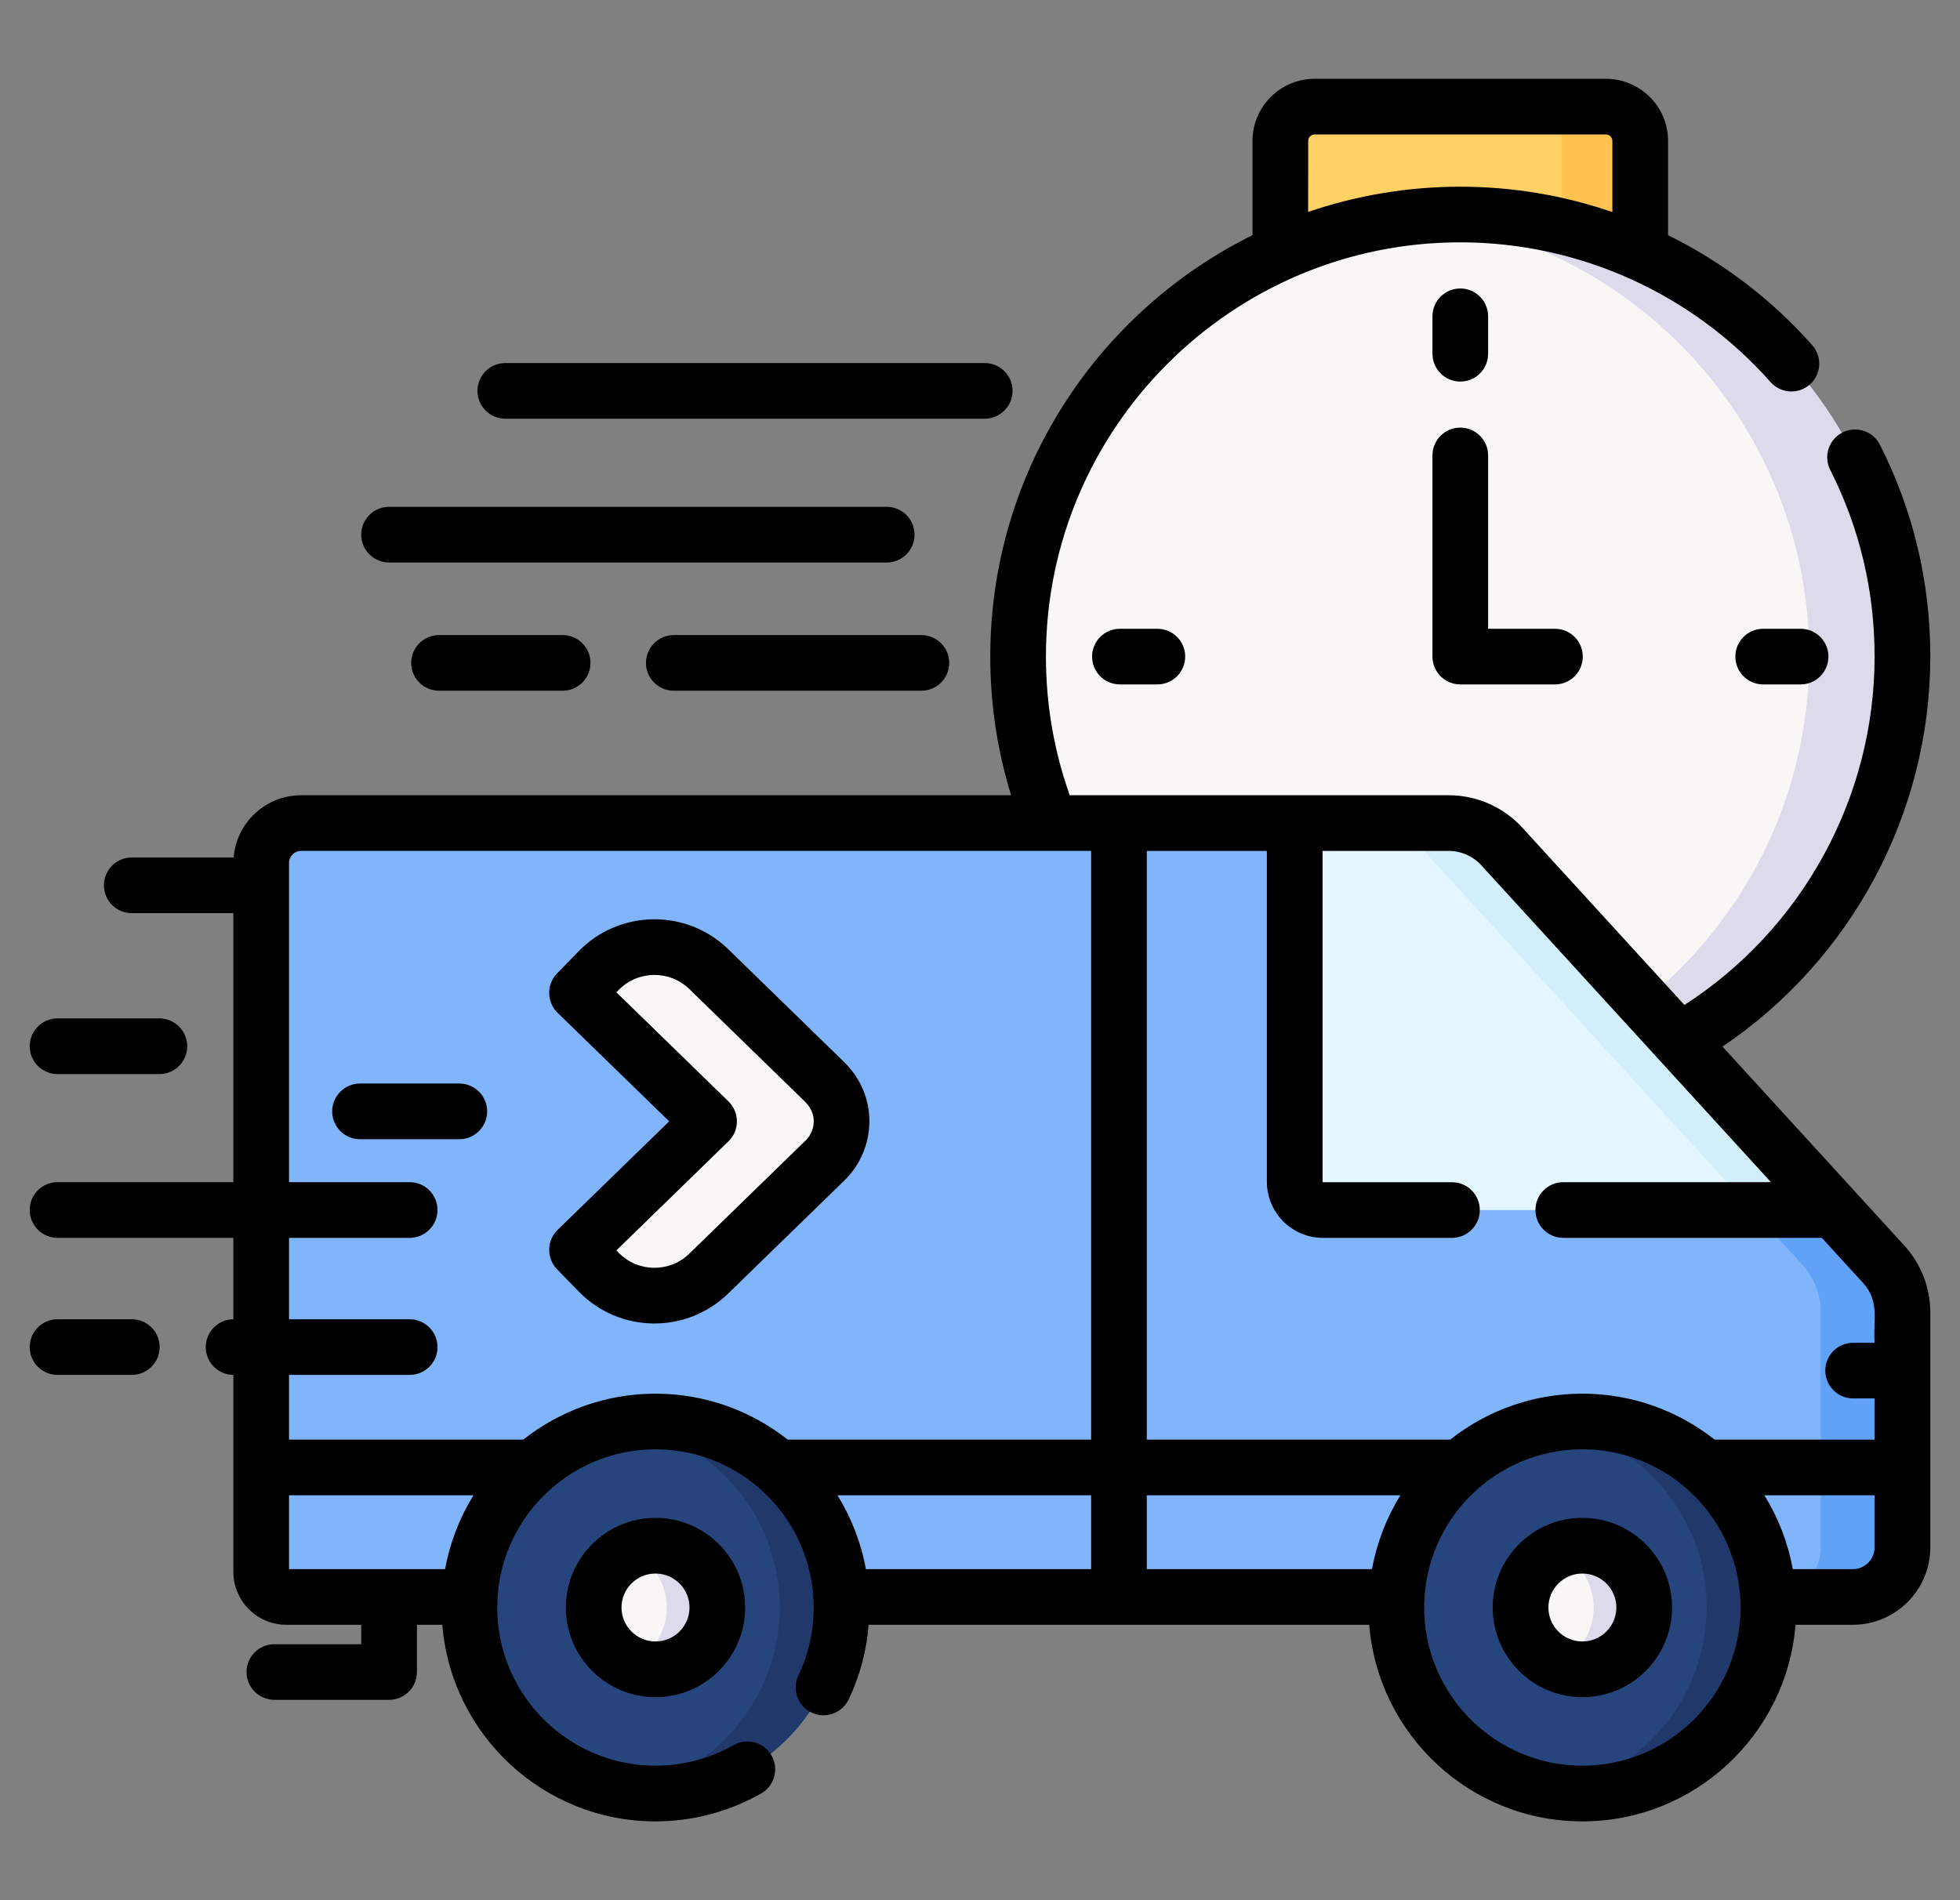
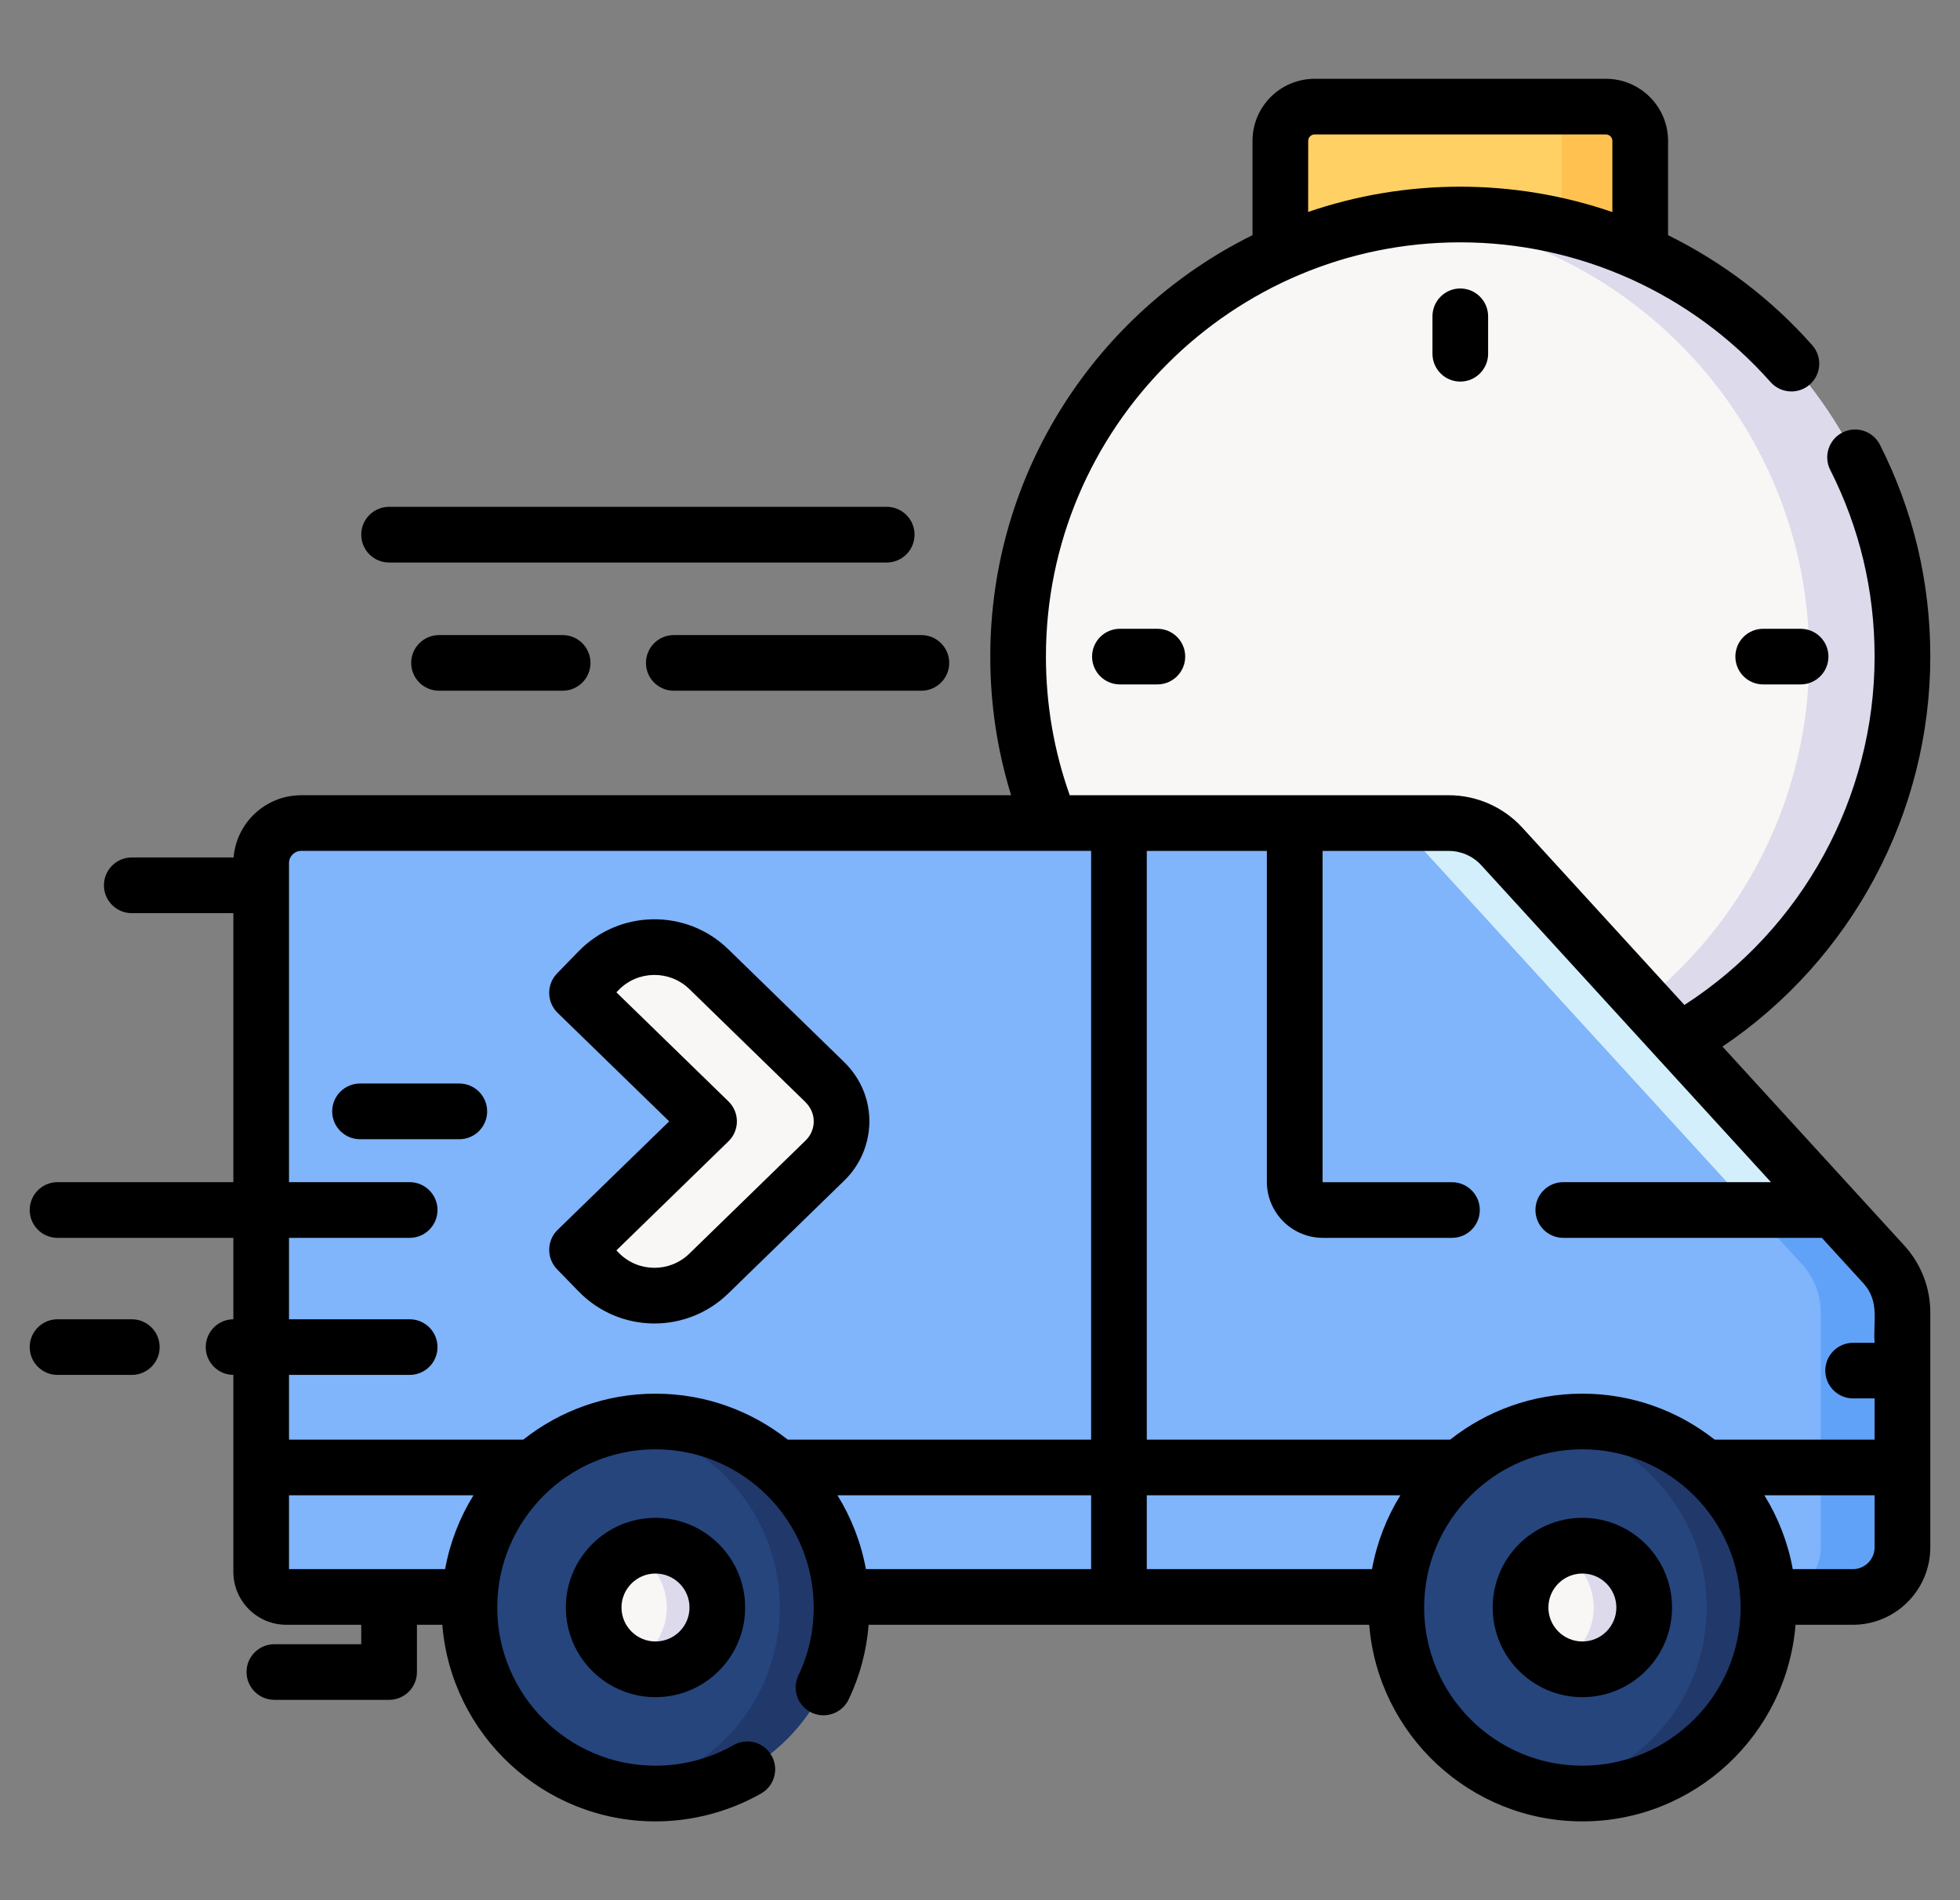
<svg xmlns="http://www.w3.org/2000/svg" width="33" height="32" viewBox="0 0 33 32" fill="none">
  <rect x="0" y="0" width="33" height="32" fill="#808080" stroke="none" />
  <g clip-path="url(#clip0_1186_13081)">
    <path d="M27.616 5.049H21.557V2.373C21.557 2.054 21.815 1.796 22.134 1.796H27.038C27.357 1.796 27.616 2.054 27.616 2.373V5.049Z" fill="#FFD064" />
    <path d="M27.038 1.796H25.719C26.038 1.796 26.296 2.054 26.296 2.373V5.049H27.616V2.373C27.616 2.054 27.357 1.796 27.038 1.796Z" fill="#FFC250" />
    <path d="M24.586 18.502C28.698 18.502 32.031 15.169 32.031 11.057C32.031 6.946 28.698 3.612 24.586 3.612C20.475 3.612 17.141 6.946 17.141 11.057C17.141 15.169 20.475 18.502 24.586 18.502Z" fill="#F9F6F6" />
    <path d="M24.586 3.612C24.321 3.612 24.059 3.626 23.802 3.653C27.544 4.046 30.462 7.211 30.462 11.057C30.462 14.904 27.544 18.069 23.802 18.461C24.059 18.488 24.321 18.502 24.586 18.502C28.698 18.502 32.031 15.169 32.031 11.057C32.031 6.945 28.698 3.612 24.586 3.612Z" fill="#DDDAEC" />
    <path d="M31.196 26.893H4.821C4.587 26.893 4.397 26.704 4.397 26.47V14.534C4.397 14.162 4.699 13.861 5.071 13.861H24.393C24.732 13.861 25.056 14.004 25.285 14.254L31.716 21.291C31.919 21.513 32.031 21.803 32.031 22.104V26.058C32.031 26.52 31.657 26.893 31.196 26.893Z" fill="#80B4FB" />
    <path d="M31.716 21.291L25.285 14.254C25.056 14.004 24.732 13.861 24.393 13.861H23.017C23.356 13.861 23.68 14.004 23.909 14.254L30.34 21.291C30.543 21.513 30.655 21.803 30.655 22.104V26.058C30.655 26.52 30.281 26.893 29.82 26.893H31.196C31.657 26.893 32.031 26.52 32.031 26.058V22.104C32.031 21.803 31.919 21.513 31.716 21.291Z" fill="#61A2F9" />
-     <path d="M25.285 14.254C25.056 14.004 24.732 13.861 24.393 13.861H21.799V19.902C21.799 20.165 22.011 20.377 22.273 20.377H30.881L25.285 14.254Z" fill="#E4F6FF" />
    <path d="M23.909 14.254L29.505 20.377H30.881L25.285 14.254C25.056 14.004 24.732 13.861 24.393 13.861H23.017C23.356 13.861 23.68 14.004 23.909 14.254Z" fill="#D3EFFB" />
    <path d="M26.642 30.204C28.372 30.204 29.775 28.802 29.775 27.071C29.775 25.341 28.372 23.939 26.642 23.939C24.912 23.939 23.509 25.341 23.509 27.071C23.509 28.802 24.912 30.204 26.642 30.204Z" fill="#26457D" />
    <path d="M26.642 23.939C26.465 23.939 26.291 23.954 26.122 23.982C27.604 24.23 28.734 25.518 28.734 27.071C28.734 28.624 27.604 29.912 26.122 30.16C26.291 30.189 26.465 30.204 26.642 30.204C28.372 30.204 29.775 28.802 29.775 27.071C29.775 25.341 28.372 23.939 26.642 23.939Z" fill="#21386B" />
    <path d="M26.642 28.112C27.217 28.112 27.683 27.646 27.683 27.071C27.683 26.496 27.217 26.03 26.642 26.03C26.067 26.03 25.601 26.496 25.601 27.071C25.601 27.646 26.067 28.112 26.642 28.112Z" fill="#F9F6F6" />
    <path d="M26.642 26.03C26.491 26.03 26.347 26.063 26.217 26.122C26.58 26.284 26.833 26.648 26.833 27.071C26.833 27.495 26.58 27.858 26.217 28.021C26.347 28.079 26.491 28.112 26.642 28.112C27.217 28.112 27.683 27.646 27.683 27.071C27.683 26.496 27.217 26.03 26.642 26.03Z" fill="#DDDAEC" />
    <path d="M11.036 30.204C12.766 30.204 14.169 28.802 14.169 27.071C14.169 25.341 12.766 23.939 11.036 23.939C9.306 23.939 7.903 25.341 7.903 27.071C7.903 28.802 9.306 30.204 11.036 30.204Z" fill="#26457D" />
    <path d="M11.036 23.939C10.859 23.939 10.685 23.954 10.516 23.982C11.998 24.23 13.128 25.518 13.128 27.071C13.128 28.624 11.998 29.912 10.516 30.16C10.685 30.189 10.859 30.204 11.036 30.204C12.767 30.204 14.169 28.802 14.169 27.071C14.169 25.341 12.767 23.939 11.036 23.939Z" fill="#21386B" />
    <path d="M11.036 28.112C11.611 28.112 12.077 27.646 12.077 27.071C12.077 26.496 11.611 26.03 11.036 26.03C10.461 26.03 9.995 26.496 9.995 27.071C9.995 27.646 10.461 28.112 11.036 28.112Z" fill="#F9F6F6" />
    <path d="M11.036 26.03C10.885 26.03 10.741 26.063 10.611 26.122C10.974 26.284 11.227 26.648 11.227 27.071C11.227 27.495 10.974 27.858 10.611 28.021C10.741 28.079 10.885 28.112 11.036 28.112C11.611 28.112 12.077 27.646 12.077 27.071C12.077 26.496 11.611 26.03 11.036 26.03Z" fill="#DDDAEC" />
    <path d="M10.08 21.423L9.715 21.048L11.938 18.884L9.715 16.72L10.08 16.345C10.585 15.827 11.414 15.816 11.933 16.32L13.881 18.217C13.982 18.315 14.064 18.433 14.113 18.565C14.241 18.917 14.145 19.295 13.892 19.541L11.933 21.448C11.414 21.953 10.585 21.941 10.08 21.423Z" fill="#F9F6F6" />
    <path d="M24.586 6.426C24.845 6.426 25.055 6.216 25.055 5.957V5.327C25.055 5.068 24.845 4.858 24.586 4.858C24.328 4.858 24.118 5.068 24.118 5.327V5.957C24.118 6.216 24.328 6.426 24.586 6.426Z" fill="black" />
    <path d="M29.686 10.589C29.427 10.589 29.218 10.798 29.218 11.057C29.218 11.316 29.427 11.526 29.686 11.526H30.316C30.575 11.526 30.785 11.316 30.785 11.057C30.785 10.798 30.575 10.589 30.316 10.589H29.686Z" fill="black" />
    <path d="M18.856 10.589C18.597 10.589 18.387 10.798 18.387 11.057C18.387 11.316 18.597 11.526 18.856 11.526H19.486C19.745 11.526 19.955 11.316 19.955 11.057C19.955 10.798 19.745 10.589 19.486 10.589H18.856Z" fill="black" />
    <path d="M26.642 25.561C25.81 25.561 25.132 26.239 25.132 27.071C25.132 27.904 25.81 28.581 26.642 28.581C27.475 28.581 28.152 27.904 28.152 27.071C28.152 26.239 27.475 25.561 26.642 25.561ZM26.642 27.643C26.326 27.643 26.07 27.387 26.07 27.071C26.07 26.756 26.326 26.499 26.642 26.499C26.958 26.499 27.214 26.756 27.214 27.071C27.214 27.387 26.958 27.643 26.642 27.643Z" fill="black" />
    <path d="M9.527 27.071C9.527 27.904 10.204 28.581 11.036 28.581C11.869 28.581 12.546 27.904 12.546 27.071C12.546 26.239 11.869 25.561 11.036 25.561C10.204 25.561 9.527 26.239 9.527 27.071ZM11.609 27.071C11.609 27.387 11.352 27.643 11.036 27.643C10.721 27.643 10.464 27.387 10.464 27.071C10.464 26.756 10.721 26.499 11.036 26.499C11.352 26.499 11.609 26.756 11.609 27.071Z" fill="black" />
    <path d="M14.219 19.877C14.748 19.362 14.809 18.466 14.208 17.881L12.26 15.984C11.557 15.3 10.428 15.316 9.744 16.018L9.379 16.393C9.199 16.579 9.203 16.875 9.388 17.056L11.267 18.884L9.388 20.712C9.299 20.799 9.248 20.918 9.247 21.042C9.245 21.166 9.293 21.286 9.379 21.375L9.744 21.75C10.431 22.455 11.556 22.468 12.26 21.784L14.219 19.877ZM10.416 21.096L10.378 21.057L12.265 19.22C12.356 19.132 12.407 19.011 12.407 18.884C12.407 18.758 12.356 18.637 12.265 18.548L10.378 16.711L10.416 16.672C10.74 16.34 11.273 16.333 11.606 16.656L13.554 18.553C13.762 18.755 13.734 19.04 13.565 19.205L11.606 21.112C11.275 21.434 10.742 21.431 10.416 21.096Z" fill="black" />
-     <path d="M24.118 11.057C24.118 11.316 24.328 11.526 24.586 11.526H26.18C26.439 11.526 26.649 11.316 26.649 11.057C26.649 10.798 26.439 10.589 26.18 10.589H25.055V7.669C25.055 7.41 24.845 7.201 24.586 7.201C24.328 7.201 24.118 7.41 24.118 7.669V11.057Z" fill="black" />
-     <path d="M8.508 7.051H16.579C16.838 7.051 17.048 6.841 17.048 6.582C17.048 6.323 16.838 6.114 16.579 6.114H8.508C8.249 6.114 8.039 6.323 8.039 6.582C8.039 6.841 8.249 7.051 8.508 7.051Z" fill="black" />
    <path d="M6.551 9.473H14.929C15.188 9.473 15.398 9.263 15.398 9.004C15.398 8.745 15.188 8.535 14.929 8.535H6.551C6.292 8.535 6.082 8.745 6.082 9.004C6.082 9.263 6.292 9.473 6.551 9.473Z" fill="black" />
    <path d="M11.344 10.695C11.085 10.695 10.876 10.905 10.876 11.164C10.876 11.422 11.085 11.632 11.344 11.632H15.513C15.772 11.632 15.982 11.422 15.982 11.164C15.982 10.905 15.772 10.695 15.513 10.695H11.344Z" fill="black" />
    <path d="M7.392 10.695C7.133 10.695 6.923 10.905 6.923 11.164C6.923 11.422 7.133 11.632 7.392 11.632H9.473C9.732 11.632 9.942 11.422 9.942 11.164C9.942 10.905 9.732 10.695 9.473 10.695H7.392Z" fill="black" />
-     <path d="M0.969 18.088H2.683C2.942 18.088 3.152 17.878 3.152 17.619C3.152 17.36 2.942 17.15 2.683 17.15H0.969C0.71 17.15 0.5 17.36 0.5 17.619C0.5 17.878 0.71 18.088 0.969 18.088Z" fill="black" />
    <path d="M2.219 22.217H0.969C0.71 22.217 0.5 22.427 0.5 22.686C0.5 22.945 0.71 23.154 0.969 23.154H2.219C2.478 23.154 2.688 22.945 2.688 22.686C2.688 22.427 2.478 22.217 2.219 22.217Z" fill="black" />
    <path d="M7.733 18.247H6.062C5.803 18.247 5.593 18.457 5.593 18.716C5.593 18.975 5.803 19.185 6.062 19.185H7.733C7.992 19.185 8.202 18.975 8.202 18.716C8.202 18.457 7.992 18.247 7.733 18.247Z" fill="black" />
    <path d="M29.001 17.625C31.172 16.162 32.5 13.696 32.5 11.057C32.5 9.803 32.215 8.603 31.652 7.49C31.535 7.259 31.253 7.167 31.022 7.283C30.791 7.4 30.698 7.682 30.815 7.913C31.311 8.894 31.562 9.951 31.562 11.057C31.562 13.431 30.344 15.645 28.36 16.924L25.631 13.938C25.314 13.591 24.863 13.392 24.393 13.392H18.011C17.745 12.644 17.61 11.86 17.61 11.057C17.61 7.211 20.74 4.081 24.586 4.081C26.582 4.081 28.486 4.939 29.81 6.434C29.982 6.628 30.278 6.646 30.472 6.475C30.666 6.303 30.684 6.007 30.512 5.813C29.823 5.035 28.996 4.41 28.085 3.961V2.373C28.085 1.796 27.615 1.327 27.038 1.327H22.134C21.557 1.327 21.088 1.796 21.088 2.373V3.96C18.474 5.254 16.673 7.949 16.673 11.057C16.673 11.856 16.791 12.639 17.024 13.392H5.071C4.473 13.392 3.981 13.854 3.933 14.44H2.219C1.96 14.44 1.75 14.65 1.75 14.909C1.75 15.168 1.96 15.378 2.219 15.378H3.929V19.908H0.969C0.71 19.908 0.5 20.118 0.5 20.377C0.5 20.636 0.71 20.846 0.969 20.846H3.929V22.217C3.672 22.219 3.464 22.428 3.464 22.686C3.464 22.943 3.672 23.152 3.929 23.154V26.47C3.929 26.962 4.329 27.362 4.821 27.362H6.082V27.689H4.62C4.361 27.689 4.151 27.898 4.151 28.157C4.151 28.416 4.361 28.626 4.62 28.626H6.551C6.81 28.626 7.02 28.416 7.02 28.157V27.362H7.447C7.596 29.212 9.148 30.673 11.036 30.673C11.659 30.673 12.274 30.51 12.815 30.203C13.04 30.075 13.118 29.788 12.99 29.564C12.862 29.338 12.576 29.26 12.351 29.388C11.952 29.615 11.497 29.735 11.036 29.735C9.567 29.735 8.372 28.54 8.372 27.071C8.372 25.602 9.567 24.407 11.036 24.407C12.505 24.407 13.7 25.602 13.7 27.071C13.7 27.472 13.614 27.857 13.442 28.216C13.331 28.45 13.43 28.73 13.664 28.841C13.897 28.952 14.177 28.853 14.289 28.619C14.479 28.221 14.59 27.799 14.625 27.362H23.053C23.202 29.212 24.754 30.673 26.642 30.673C28.53 30.673 30.082 29.212 30.231 27.362H31.196C31.915 27.362 32.5 26.777 32.5 26.058V22.104C32.5 21.685 32.344 21.284 32.062 20.975L29.001 17.625ZM22.026 2.373C22.026 2.313 22.074 2.264 22.134 2.264H27.038C27.098 2.264 27.147 2.313 27.147 2.373V3.571C26.331 3.291 25.467 3.144 24.586 3.144C23.691 3.144 22.829 3.294 22.025 3.569L22.026 2.373ZM24.939 14.57L29.817 19.908H26.32C26.062 19.908 25.852 20.118 25.852 20.377C25.852 20.636 26.062 20.846 26.32 20.846H30.674L31.37 21.608C31.654 21.918 31.534 22.255 31.562 22.613H31.201C30.942 22.613 30.732 22.822 30.732 23.081C30.732 23.34 30.942 23.55 31.201 23.55H31.562V24.244H28.869C28.255 23.76 27.482 23.47 26.642 23.47C25.802 23.47 25.029 23.76 24.416 24.244H19.308V14.33H21.33V19.902C21.33 20.423 21.753 20.846 22.274 20.846H24.447C24.705 20.846 24.915 20.636 24.915 20.377C24.915 20.118 24.705 19.909 24.447 19.909H22.274C22.27 19.909 22.268 19.906 22.268 19.902V14.33H24.393C24.6 14.33 24.799 14.417 24.939 14.57ZM23.1 26.425H19.308V25.181H23.578C23.346 25.556 23.182 25.976 23.1 26.425ZM14.1 25.181H18.371V26.425H14.579C14.497 25.976 14.332 25.556 14.1 25.181ZM4.866 25.181H7.972C7.74 25.556 7.576 25.976 7.494 26.425H4.866V25.181ZM8.81 24.244H4.866V23.154H6.897C7.156 23.154 7.366 22.945 7.366 22.686C7.366 22.427 7.156 22.217 6.897 22.217H4.866V20.846H6.897C7.156 20.846 7.366 20.636 7.366 20.377C7.366 20.118 7.156 19.908 6.897 19.908H4.866V14.534C4.866 14.421 4.958 14.329 5.071 14.329H18.371V24.244H13.263C12.649 23.76 11.876 23.47 11.036 23.47C10.196 23.47 9.423 23.76 8.81 24.244ZM26.642 29.735C25.173 29.735 23.978 28.54 23.978 27.071C23.978 25.602 25.173 24.407 26.642 24.407C28.111 24.407 29.306 25.602 29.306 27.071C29.306 28.54 28.111 29.735 26.642 29.735ZM31.196 26.425H30.184C30.103 25.976 29.938 25.556 29.706 25.181H31.562V26.058C31.562 26.26 31.398 26.425 31.196 26.425Z" fill="black" />
  </g>
  <defs>
    <clipPath id="clip0_1186_13081">
      <rect width="32" height="32" fill="white" transform="translate(0.5)" />
    </clipPath>
  </defs>
</svg>